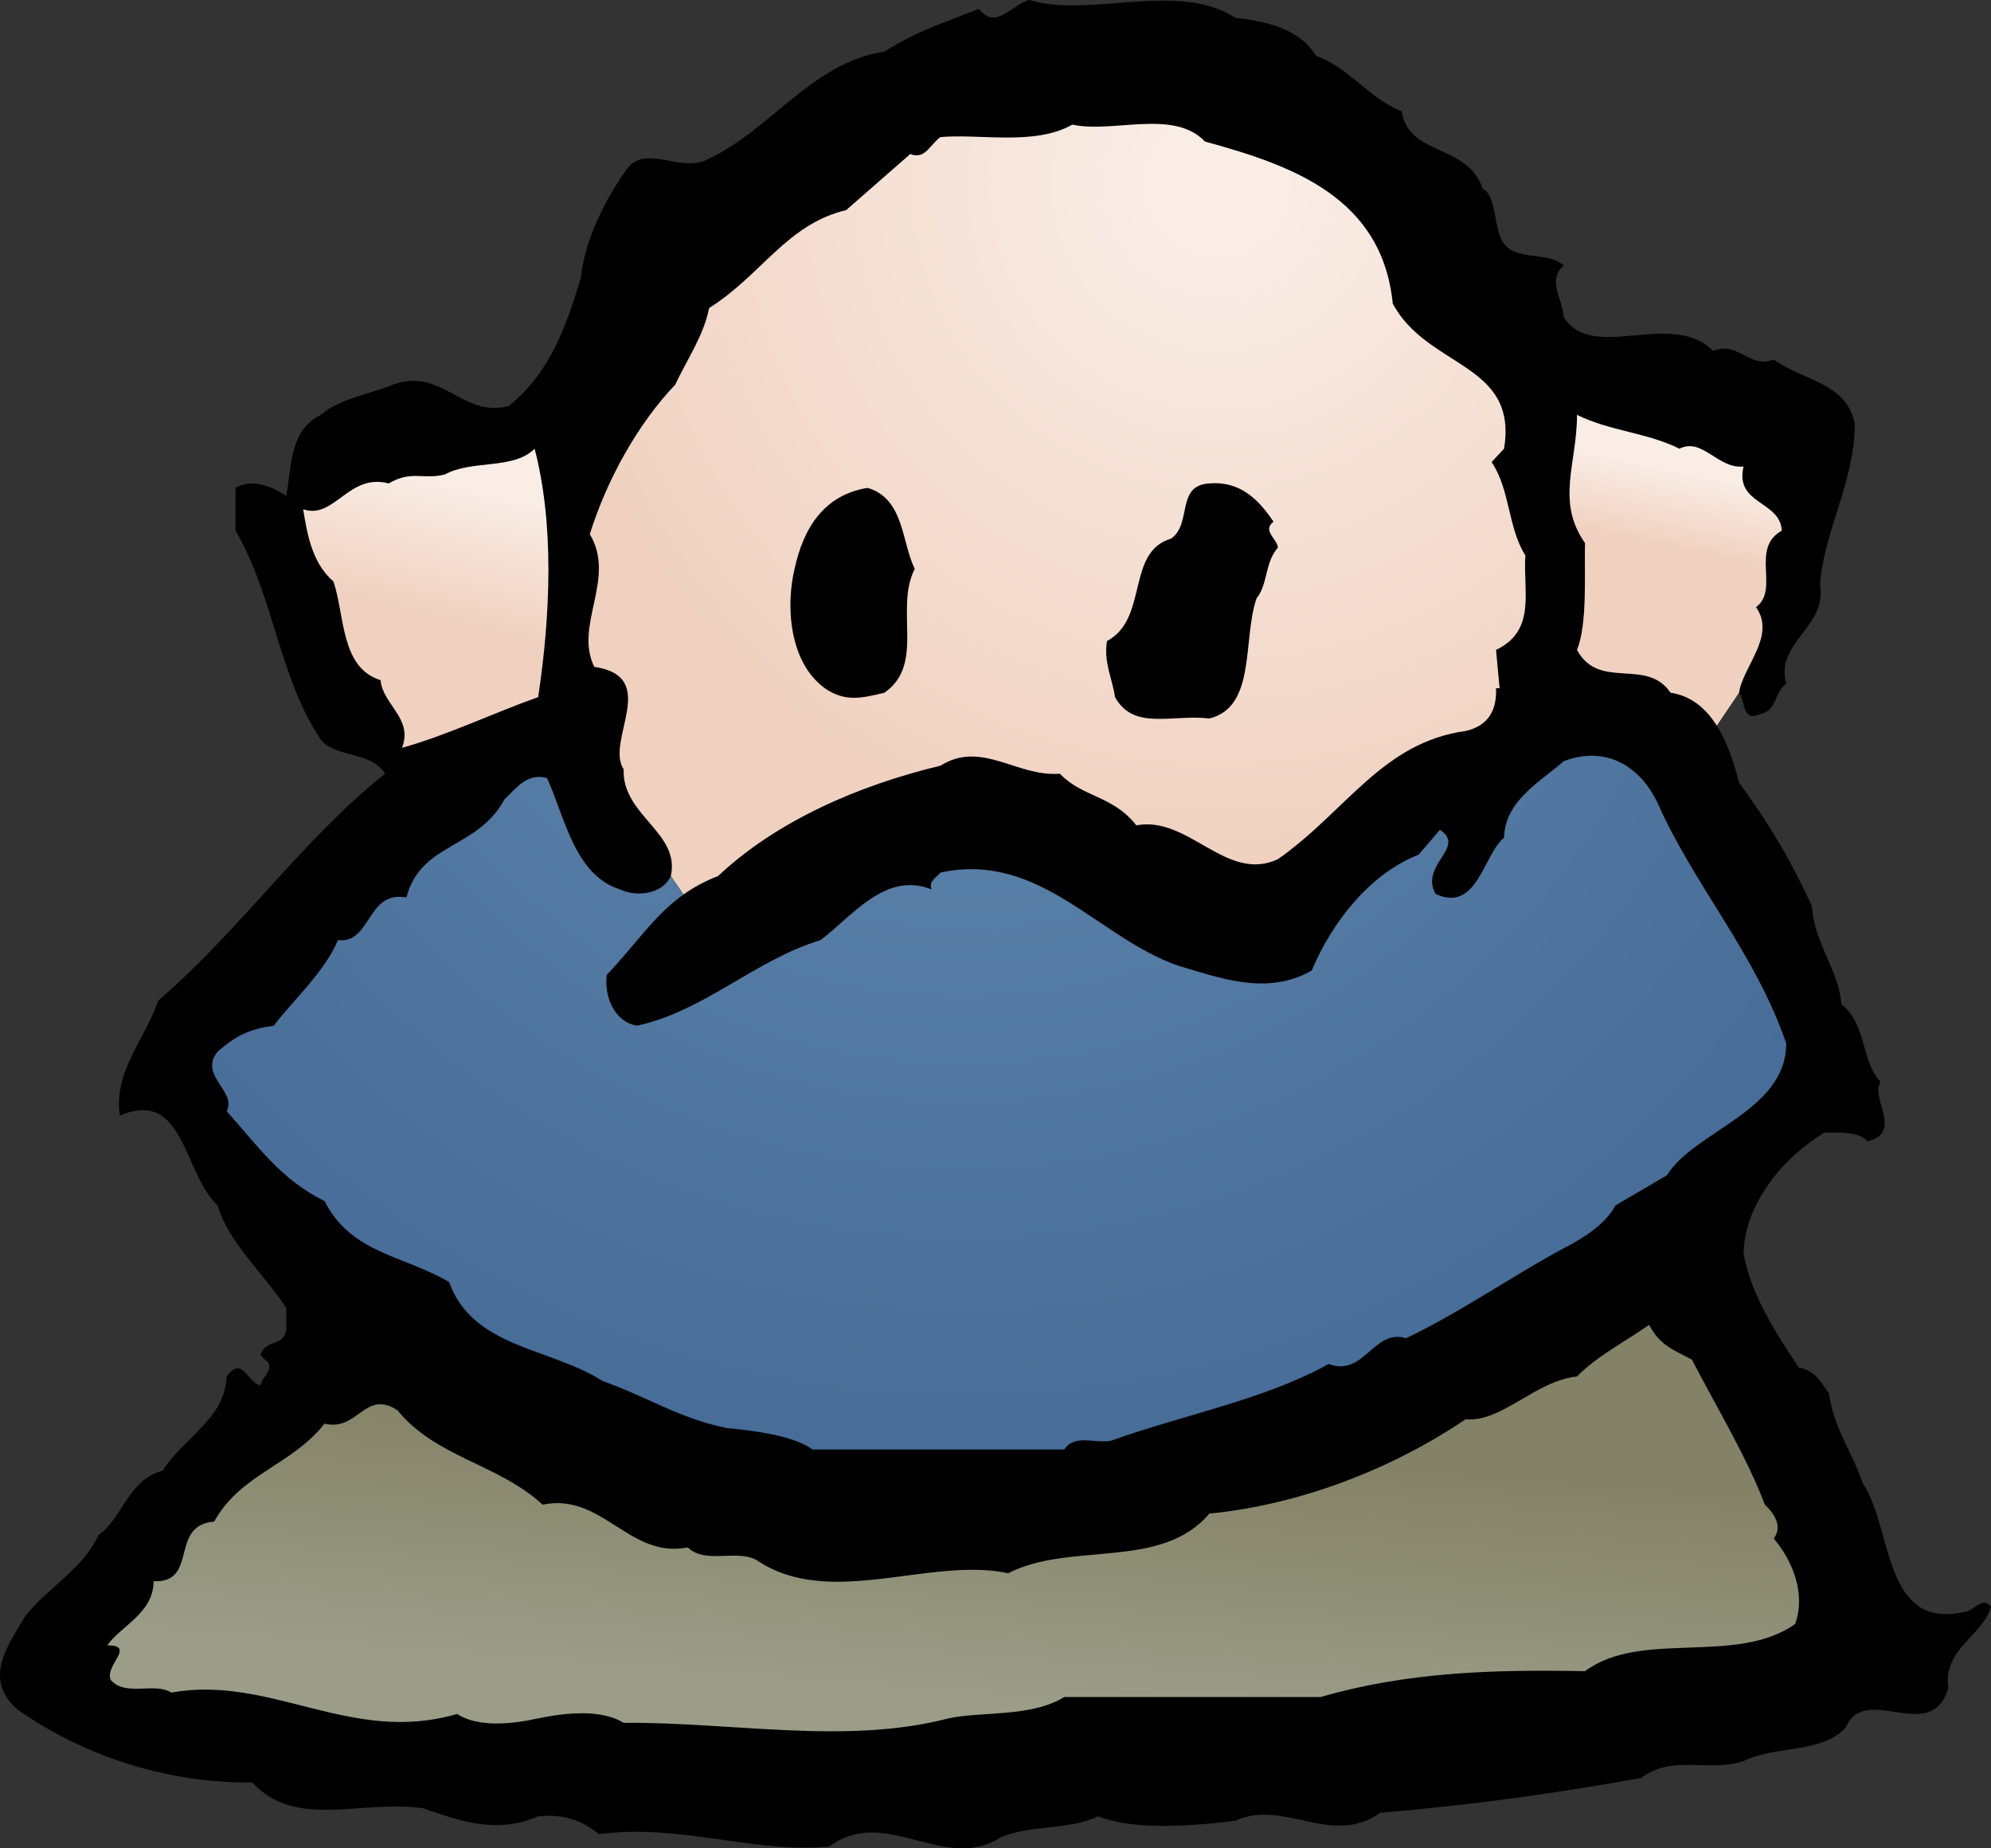
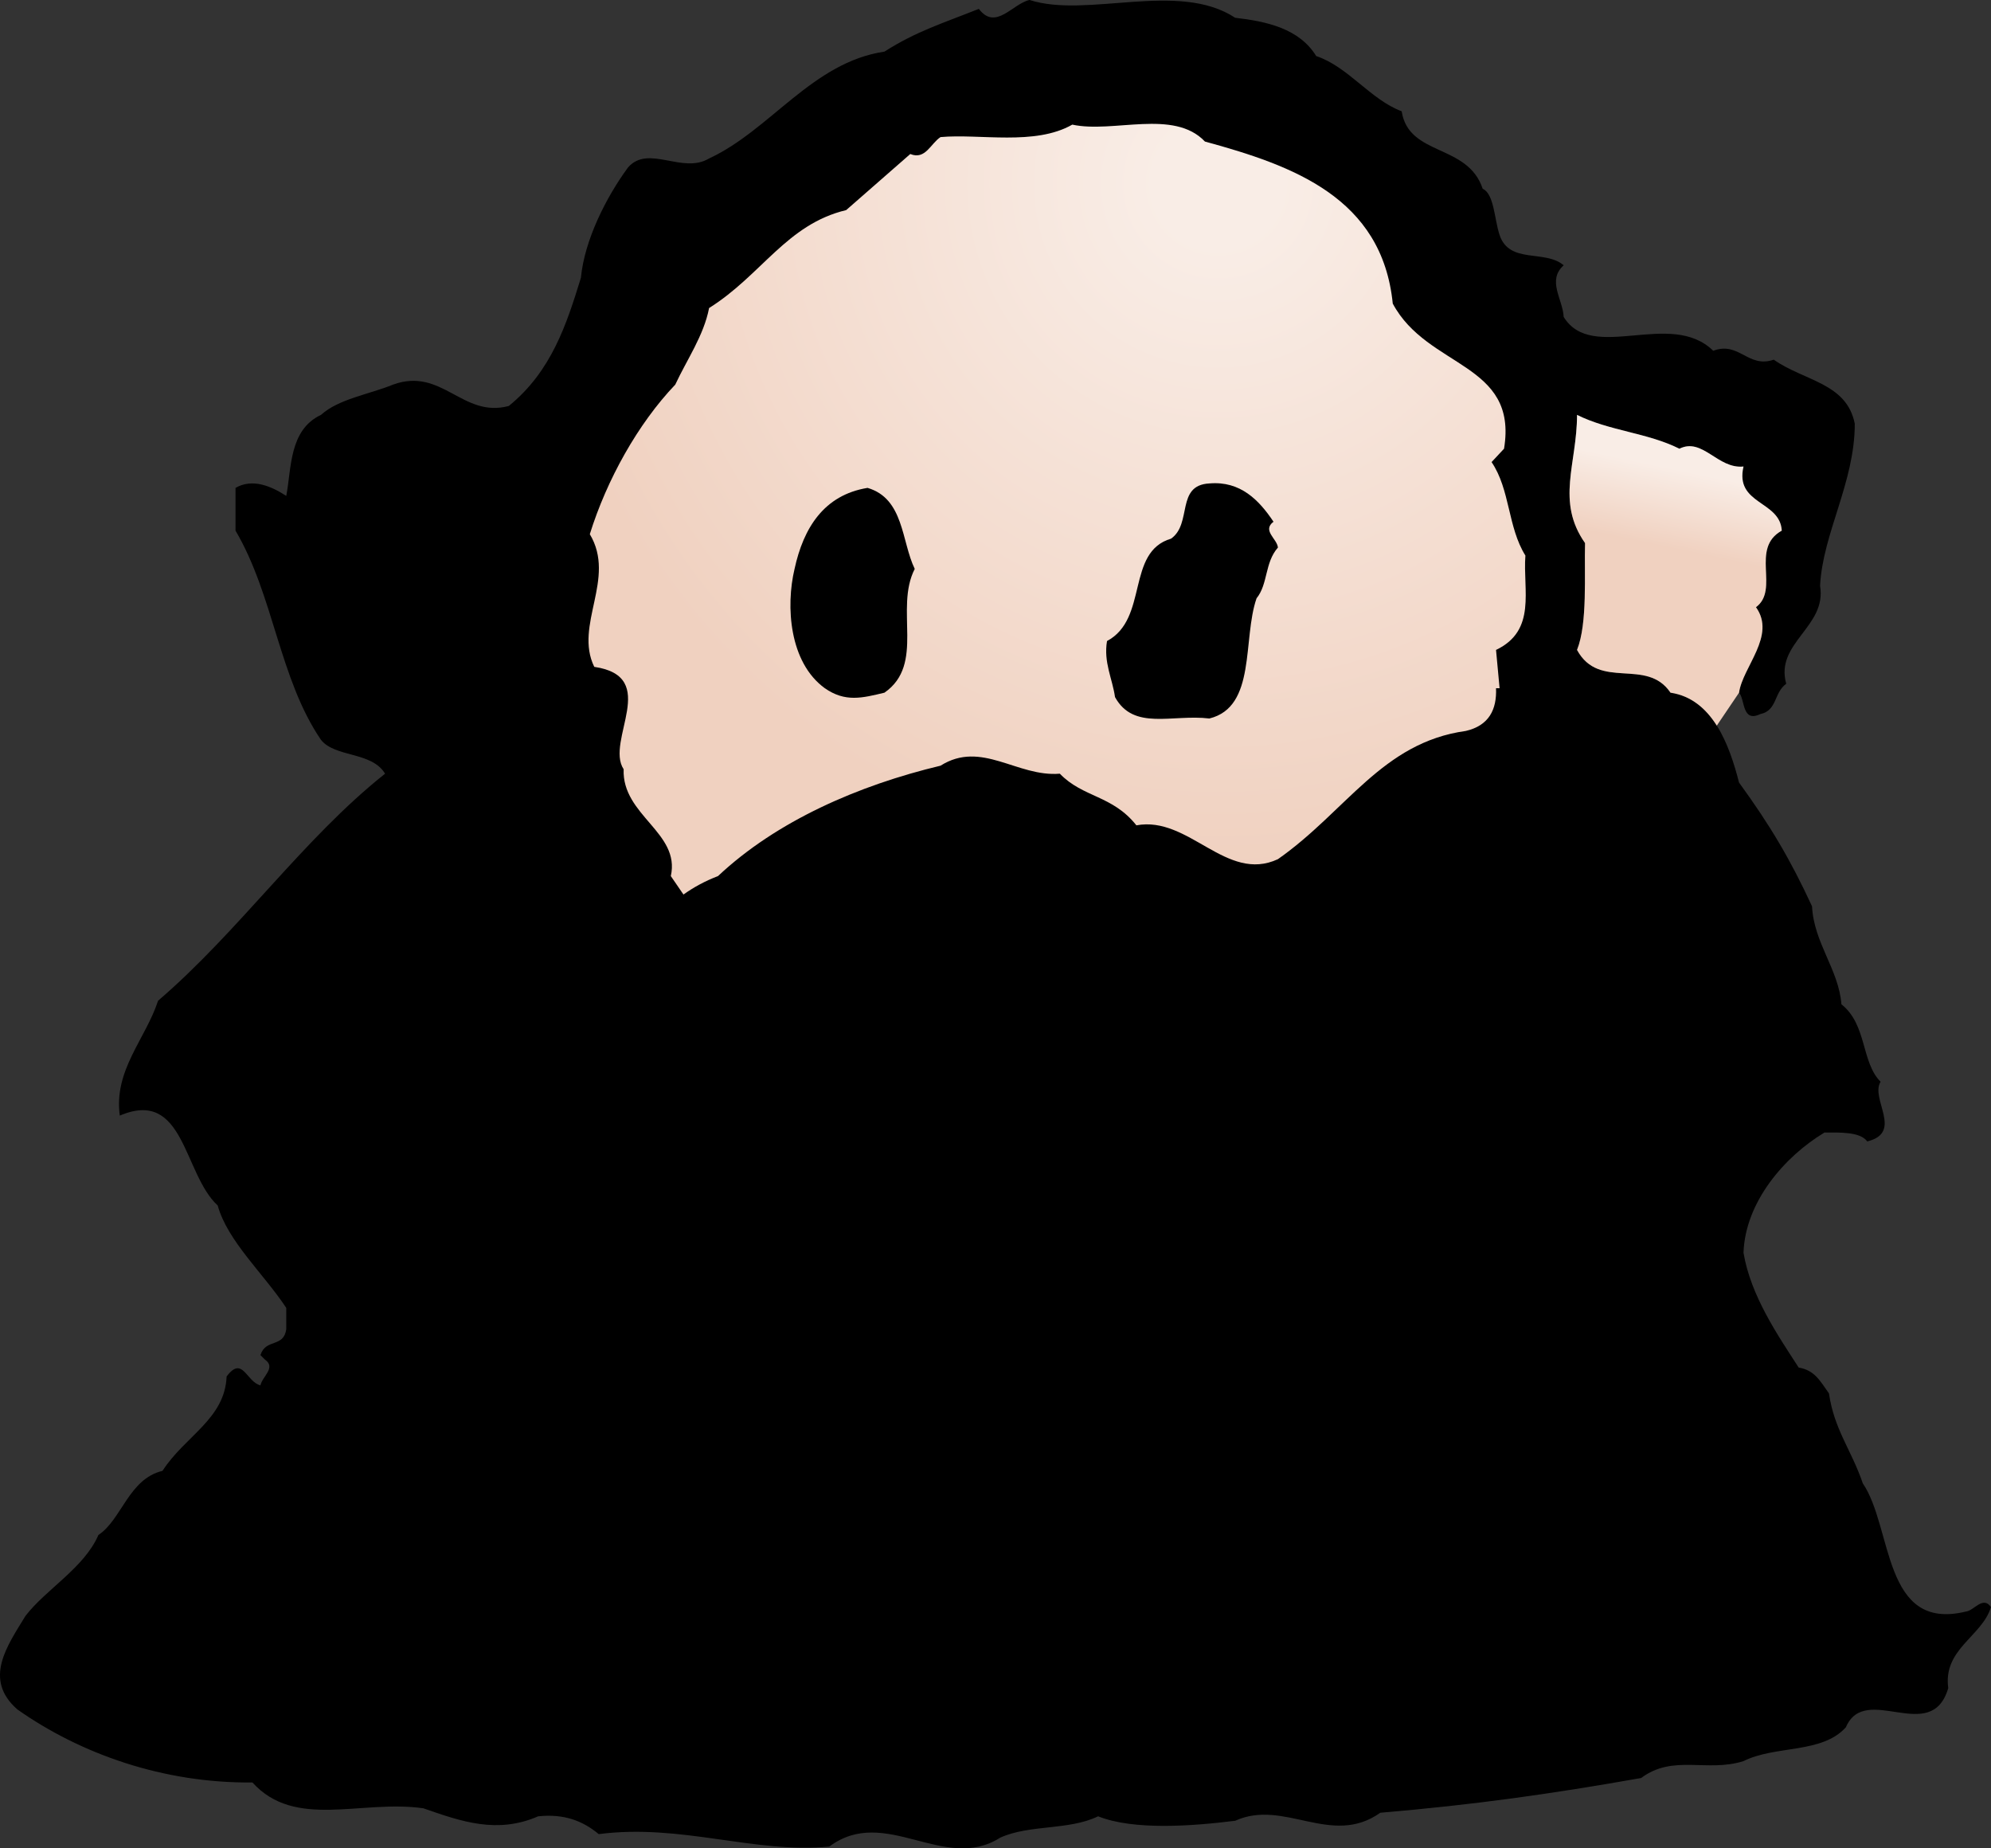
<svg xmlns="http://www.w3.org/2000/svg" viewBox="0 0 279.575 259.475" height="259.475" width="279.575" xml:space="preserve" version="1.1" id="svg25461">
  <rect x="0" y="0" width="279.575" height="259.475" fill="#333333" stroke="none" />
  <defs id="defs25465">
    <clipPath id="clipPath25479" clipPathUnits="userSpaceOnUse">
-       <path id="path25481" d="m 604.566,1292.83 c -51,-18 -100,-42 -153,-57 13,33 -22,49 -24,76 -45,14 -40,72 -53,111 -25,21 -30,57 -34,81 35,-12 51,41 96,29 26,15 38,4 63,10 31,17 77,5 101,29 22,-84 18,-186 4,-279" />
-     </clipPath>
+       </clipPath>
    <linearGradient id="linearGradient25483" spreadMethod="pad" gradientTransform="matrix(-40,-159.999,-336.922,84.232,678.35,1505.51)" gradientUnits="userSpaceOnUse" y2="0" x2="1" y1="0" x1="0">
      <stop id="stop25485" offset="0" style="stop-opacity:1;stop-color:#f9ede6" />
      <stop id="stop25487" offset="0.089" style="stop-opacity:1;stop-color:#f9ede6" />
      <stop id="stop25489" offset="1" style="stop-opacity:1;stop-color:#f0d1c0" />
    </linearGradient>
    <clipPath id="clipPath25497" clipPathUnits="userSpaceOnUse">
-       <path id="path25499" d="m 1900.57,548.828 c 28,-54 62,-110 82,-163 11,-10 20,-25 10,-38 22,-26 36,-63 24,-96 -66,-47 -173,-6 -236,-53 -104,2 -200,-1 -297,-29 l -288,0 c -37,-23 -93,-16 -130,-24 -115.004,-30 -243.004,-4 -365.004,-5 -26,16 -67,11 -96,5 -27,-6 -67,-11 -91,5 -119,-35 -209,44 -321,24 -20,12 -51,-5 -68,14 -8,16 29,39 -4,39 14,21 52,36 52,72 51,-2 17,63 68,67 30,54 87,63 124,110 38,-9 45,39 82,15 43,-53 113,-60 163,-106 67,14 97,-61 163,-48 20,-19 54,-2 77,-14 82,-56 195.004,4 283.004,-15 70,36 172,3 226,67 102,10 205,50 288,106 40,-4 78,43 125,48 21,22 57,41 81,58 12,-23 27,-28 48,-39" />
+       <path id="path25499" d="m 1900.57,548.828 c 28,-54 62,-110 82,-163 11,-10 20,-25 10,-38 22,-26 36,-63 24,-96 -66,-47 -173,-6 -236,-53 -104,2 -200,-1 -297,-29 c -37,-23 -93,-16 -130,-24 -115.004,-30 -243.004,-4 -365.004,-5 -26,16 -67,11 -96,5 -27,-6 -67,-11 -91,5 -119,-35 -209,44 -321,24 -20,12 -51,-5 -68,14 -8,16 29,39 -4,39 14,21 52,36 52,72 51,-2 17,63 68,67 30,54 87,63 124,110 38,-9 45,39 82,15 43,-53 113,-60 163,-106 67,14 97,-61 163,-48 20,-19 54,-2 77,-14 82,-56 195.004,4 283.004,-15 70,36 172,3 226,67 102,10 205,50 288,106 40,-4 78,43 125,48 21,22 57,41 81,58 12,-23 27,-28 48,-39" />
    </clipPath>
    <linearGradient id="linearGradient25501" spreadMethod="pad" gradientTransform="matrix(25.003,320,1934.07,-151.116,97.668,217.367)" gradientUnits="userSpaceOnUse" y2="0" x2="1" y1="0" x1="0">
      <stop id="stop25503" offset="0" style="stop-opacity:1;stop-color:#9b9d89" />
      <stop id="stop25505" offset="0.089" style="stop-opacity:1;stop-color:#9b9d89" />
      <stop id="stop25507" offset="1" style="stop-opacity:1;stop-color:#848266" />
    </linearGradient>
    <clipPath id="clipPath25515" clipPathUnits="userSpaceOnUse">
      <path id="path25517" d="m 753.566,1091.83 c 11,49 -55,68 -53,120 -21,32 42,104 -33,115 -23,47 25,99 -5,149 19,61 54,124 96,168 13,28 32,55 38,86 59,37 87,94 154,110 l 72.004,63 c 17,-7 23,12 34,19 44,4 106,-10 148,14 46,-10 114,18 149,-19 99,-27 199,-63 211,-182 39,-73 141,-66 125,-163 l -14,-15 c 21,-31 18,-73 38,-105 -3,-39 13,-84 -33,-106 l 4,-43 -4,0 c 1,-24 -8,-42 -34,-48 -94,-13 -134,-90 -211,-144 -58,-27 -100,49 -159,38 -27,34 -60,31 -86,58 -48,-4 -88,38 -134,9 -92.004,-22 -184.004,-62 -250.004,-124 -15,-5.75 -27.625,-12.75 -38.796,-20.72 l -14.204,20.72" />
    </clipPath>
    <radialGradient id="radialGradient25519" spreadMethod="pad" gradientTransform="matrix(-349.977,-690.002,-690.002,349.977,1371.07,1869.83)" gradientUnits="userSpaceOnUse" r="1" cy="0" cx="0" fy="0" fx="0">
      <stop id="stop25521" offset="0" style="stop-opacity:1;stop-color:#f9ede6" />
      <stop id="stop25523" offset="0.089" style="stop-opacity:1;stop-color:#f9ede6" />
      <stop id="stop25525" offset="1" style="stop-opacity:1;stop-color:#f0d1c0" />
    </radialGradient>
    <clipPath id="clipPath25533" clipPathUnits="userSpaceOnUse">
      <path id="path25535" d="m 753.566,1091.83 c -9,-20 -38,-24 -57,-15 -51,16 -62,81 -82,125 -23,7 -37,-14 -48,-24 -30,-56 -94,-48 -110,-110 -45,8 -39,-52 -77,-48 -15,-36.002 -51,-68.002 -72,-96.002 -28,-4 -42,-11 -63,-29 -22,-27 22,-45 10,-67 35,-39 61,-77 110,-101 30,-59 89,-61 140,-91 26,-74 115,-74 172,-111 51,-18 86,-42 140,-53 33,-3 76,-9 96,-24 l 283.004,0 c 12,18 35,6 53,10 81,29 172,46 244,86 40,-15 50,40 87,29 61,29 121,71 177,101 22,11 48,28 58,48 l 58,34 c 31,50 134,72 134,148 -34,100.002 -103,177.002 -144,269.002 -20,43 -59,66 -106,48 -26,-23 -66,-44 -67,-86 -23,-18 -30,-85 -77,-63 -18,33 35,52 5,72 l -24,-28 c -54,-21 -97,-75 -120,-130.002 -50,-29 -104,-8 -149,5 -91,31.002 -156,129.002 -268,105.002 -5,-6 -14,-10 -10,-19 -52.004,21 -90.004,-31 -125.004,-57 -73,-22.002 -131,-80.002 -206,-96.002 -25,4 -37,32 -34,57 32.25,33.752 52.688,66.372 86.204,90.282 l -14.204,20.72" />
    </clipPath>
    <radialGradient id="radialGradient25537" spreadMethod="pad" gradientTransform="matrix(39.969,-1175,-1175,-39.969,1086.07,1614.83)" gradientUnits="userSpaceOnUse" r="1" cy="0" cx="0" fy="0" fx="0">
      <stop id="stop25539" offset="0" style="stop-opacity:1;stop-color:#6289af" />
      <stop id="stop25541" offset="0.089" style="stop-opacity:1;stop-color:#6289af" />
      <stop id="stop25543" offset="1" style="stop-opacity:1;stop-color:#476d98" />
    </radialGradient>
    <clipPath id="clipPath25555" clipPathUnits="userSpaceOnUse">
      <path id="path25557" d="m 1928.57,1260.83 c -12,19 -28.5,33.5 -52,37 -27,40 -80,2 -105,48 12,30 8,85 9,120 -33,47 -9,89 -9,144 36,-18 79,-20 115,-38 26,13 43,-23 72,-20 -10,-43 41,-38 43,-72 -36,-20 -2,-66 -29,-86 23,-32 -15,-67 -19,-96 l -25,-37" />
    </clipPath>
    <linearGradient id="linearGradient25559" spreadMethod="pad" gradientTransform="matrix(-19.997,-95,-307.054,64.633,2049.87,1522.72)" gradientUnits="userSpaceOnUse" y2="0" x2="1" y1="0" x1="0">
      <stop id="stop25561" offset="0" style="stop-opacity:1;stop-color:#f9ede6" />
      <stop id="stop25563" offset="0.089" style="stop-opacity:1;stop-color:#f9ede6" />
      <stop id="stop25565" offset="1" style="stop-opacity:1;stop-color:#f0d1c0" />
    </linearGradient>
  </defs>
  <g transform="matrix(1.25,0,0,-1.25,0,259.475)" id="g25469">
    <g transform="scale(0.1,0.1)" id="g25471">
      <path id="path25473" style="fill:#000000;fill-opacity:1;fill-rule:nonzero;stroke:none" d="m 1387.57,2055.83 c 35,-4 72,-12 91,-43 36,-12 61,-49 96,-62 8,-51 74,-36 91,-87 13,-6 13,-34 19,-52 11,-33 51,-16 72,-34 -19,-17 -1,-38 0,-58 32,-52 120,9 168,-38 29,11 39,-20 68,-10 34,-24 82,-26 91,-72 0,-66 -36,-123 -39,-182 8,-46 -51,-64 -38,-110 -14,-10 -10,-30 -29,-34 -21,-10 -17,16 -24,24 4,29 42,64 19,96 27,20 -7,66 29,86 -2,34 -53,29 -43,72 -29,-3 -46,33 -72,20 -36,18 -79,20 -115,38 0,-55 -24,-97 9,-144 -1,-35 3,-90 -9,-120 25,-46 78,-8 105,-48 47,-7 66,-58 77,-101 35,-48 58,-87 82,-139 2,-41 30,-71.002 33,-110.002 29,-23 22,-65 44,-87 -12,-19 26,-57 -15,-67 -8,11 -31,10 -48,10 -45,-27 -89,-78 -91,-135 8,-48 38,-92 62,-129 18,-3 24,-15 34,-29 6,-41 25,-63 38,-101 34,-50 22,-167 116,-144 9,1 19,18 28,5 -10,-33 -54,-47 -48,-91 -19,-65 -93,7 -115,-44 -27,-30 -79,-20 -115,-38 -41,-13 -79,8 -115,-19 -102,-18 -187,-30 -293,-39 -55,-39 -108,16 -163,-9 -48,-6 -114,-11 -154,5 -33,-16 -77,-9 -110,-24 -63,-40 -129.004,37 -192.004,-10 -85,-8 -166,26 -259,14 -18,15 -39,23 -68,20 -46,-20 -86,-6 -129,9 -70,10 -144,-24 -192,29 -100,-1 -193,32 -264,82 -39,34 -11,72 9,105 23,30 66,54 82,91 26,17 34,63 72,72 25,39 70,58 72,106 18,24 22,-6 38,-10 2,10 18,20 5,29 l -5,5 c 6,19 26,8 29,29 l 0,24 c -25,38 -66,75 -77,115 -39,36 -37,132 -110,101 -7,51 29,86 43,129 91,78.002 163,182.002 255,255.002 -15,25 -56,18 -72,38 -47,69 -53,162 -96,235 l 0,48 c 19,11 40,2 57,-9 6,31 3,74 39,91 20,18 54,23 81,34 55,20 78,-38 130,-24 48,39 65,92 81,144 4,42 28,90 53,124 23,26 61,-8 91,10 69,32 116,108 197,120 36.004,23 66.004,32 106.004,48 19,-25 38,6 57,10 65,-21 167,22 231,-20" />
      <g id="g25475">
        <g clip-path="url(#clipPath25479)" id="g25477">
          <path id="path25491" style="fill:url(#linearGradient25483);fill-opacity:1;fill-rule:nonzero;stroke:none" d="m 604.566,1292.83 c -51,-18 -100,-42 -153,-57 13,33 -22,49 -24,76 -45,14 -40,72 -53,111 -25,21 -30,57 -34,81 35,-12 51,41 96,29 26,15 38,4 63,10 31,17 77,5 101,29 22,-84 18,-186 4,-279" />
        </g>
      </g>
      <g id="g25493">
        <g clip-path="url(#clipPath25497)" id="g25495">
-           <path id="path25509" style="fill:url(#linearGradient25501);fill-opacity:1;fill-rule:nonzero;stroke:none" d="m 1900.57,548.828 c 28,-54 62,-110 82,-163 11,-10 20,-25 10,-38 22,-26 36,-63 24,-96 -66,-47 -173,-6 -236,-53 -104,2 -200,-1 -297,-29 l -288,0 c -37,-23 -93,-16 -130,-24 -115.004,-30 -243.004,-4 -365.004,-5 -26,16 -67,11 -96,5 -27,-6 -67,-11 -91,5 -119,-35 -209,44 -321,24 -20,12 -51,-5 -68,14 -8,16 29,39 -4,39 14,21 52,36 52,72 51,-2 17,63 68,67 30,54 87,63 124,110 38,-9 45,39 82,15 43,-53 113,-60 163,-106 67,14 97,-61 163,-48 20,-19 54,-2 77,-14 82,-56 195.004,4 283.004,-15 70,36 172,3 226,67 102,10 205,50 288,106 40,-4 78,43 125,48 21,22 57,41 81,58 12,-23 27,-28 48,-39" />
-         </g>
+           </g>
      </g>
      <g id="g25511">
        <g clip-path="url(#clipPath25515)" id="g25513">
          <path id="path25527" style="fill:url(#radialGradient25519);fill-opacity:1;fill-rule:nonzero;stroke:none" d="m 753.566,1091.83 c 11,49 -55,68 -53,120 -21,32 42,104 -33,115 -23,47 25,99 -5,149 19,61 54,124 96,168 13,28 32,55 38,86 59,37 87,94 154,110 l 72.004,63 c 17,-7 23,12 34,19 44,4 106,-10 148,14 46,-10 114,18 149,-19 99,-27 199,-63 211,-182 39,-73 141,-66 125,-163 l -14,-15 c 21,-31 18,-73 38,-105 -3,-39 13,-84 -33,-106 l 4,-43 -4,0 c 1,-24 -8,-42 -34,-48 -94,-13 -134,-90 -211,-144 -58,-27 -100,49 -159,38 -27,34 -60,31 -86,58 -48,-4 -88,38 -134,9 -92.004,-22 -184.004,-62 -250.004,-124 -15,-5.75 -27.625,-12.75 -38.796,-20.72 l -14.204,20.72" />
        </g>
      </g>
      <g id="g25529">
        <g clip-path="url(#clipPath25533)" id="g25531">
-           <path id="path25545" style="fill:url(#radialGradient25537);fill-opacity:1;fill-rule:nonzero;stroke:none" d="m 753.566,1091.83 c -9,-20 -38,-24 -57,-15 -51,16 -62,81 -82,125 -23,7 -37,-14 -48,-24 -30,-56 -94,-48 -110,-110 -45,8 -39,-52 -77,-48 -15,-36.002 -51,-68.002 -72,-96.002 -28,-4 -42,-11 -63,-29 -22,-27 22,-45 10,-67 35,-39 61,-77 110,-101 30,-59 89,-61 140,-91 26,-74 115,-74 172,-111 51,-18 86,-42 140,-53 33,-3 76,-9 96,-24 l 283.004,0 c 12,18 35,6 53,10 81,29 172,46 244,86 40,-15 50,40 87,29 61,29 121,71 177,101 22,11 48,28 58,48 l 58,34 c 31,50 134,72 134,148 -34,100.002 -103,177.002 -144,269.002 -20,43 -59,66 -106,48 -26,-23 -66,-44 -67,-86 -23,-18 -30,-85 -77,-63 -18,33 35,52 5,72 l -24,-28 c -54,-21 -97,-75 -120,-130.002 -50,-29 -104,-8 -149,5 -91,31.002 -156,129.002 -268,105.002 -5,-6 -14,-10 -10,-19 -52.004,21 -90.004,-31 -125.004,-57 -73,-22.002 -131,-80.002 -206,-96.002 -25,4 -37,32 -34,57 32.25,33.752 52.688,66.372 86.204,90.282 l -14.204,20.72" />
-         </g>
+           </g>
      </g>
      <path id="path25547" style="fill:#000000;fill-opacity:1;fill-rule:nonzero;stroke:none" d="m 1430.57,1489.83 c -13,-10 4,-19 5,-29 -15,-17 -11,-41 -24,-57 -16,-46 0,-122 -53,-135 -42,5 -85,-14 -106,24 -3,21 -13,39 -9,63 47,25 21,100 72,115 24,17 5,60 43,62 35,3 56,-19 72,-43" />
      <path id="path25549" style="fill:#000000;fill-opacity:1;fill-rule:nonzero;stroke:none" d="m 1027.57,1436.83 c -23,-45 12,-107 -34.004,-139 -25,-6 -44,-11 -67,5 -40,29 -44,92 -34,134 10,46 33,83 82,91 41.004,-12 38.004,-60 53.004,-91" />
      <g id="g25551">
        <g clip-path="url(#clipPath25555)" id="g25553">
          <path id="path25567" style="fill:url(#linearGradient25559);fill-opacity:1;fill-rule:nonzero;stroke:none" d="m 1928.57,1260.83 c -12,19 -28.5,33.5 -52,37 -27,40 -80,2 -105,48 12,30 8,85 9,120 -33,47 -9,89 -9,144 36,-18 79,-20 115,-38 26,13 43,-23 72,-20 -10,-43 41,-38 43,-72 -36,-20 -2,-66 -29,-86 23,-32 -15,-67 -19,-96 l -25,-37" />
        </g>
      </g>
    </g>
  </g>
</svg>